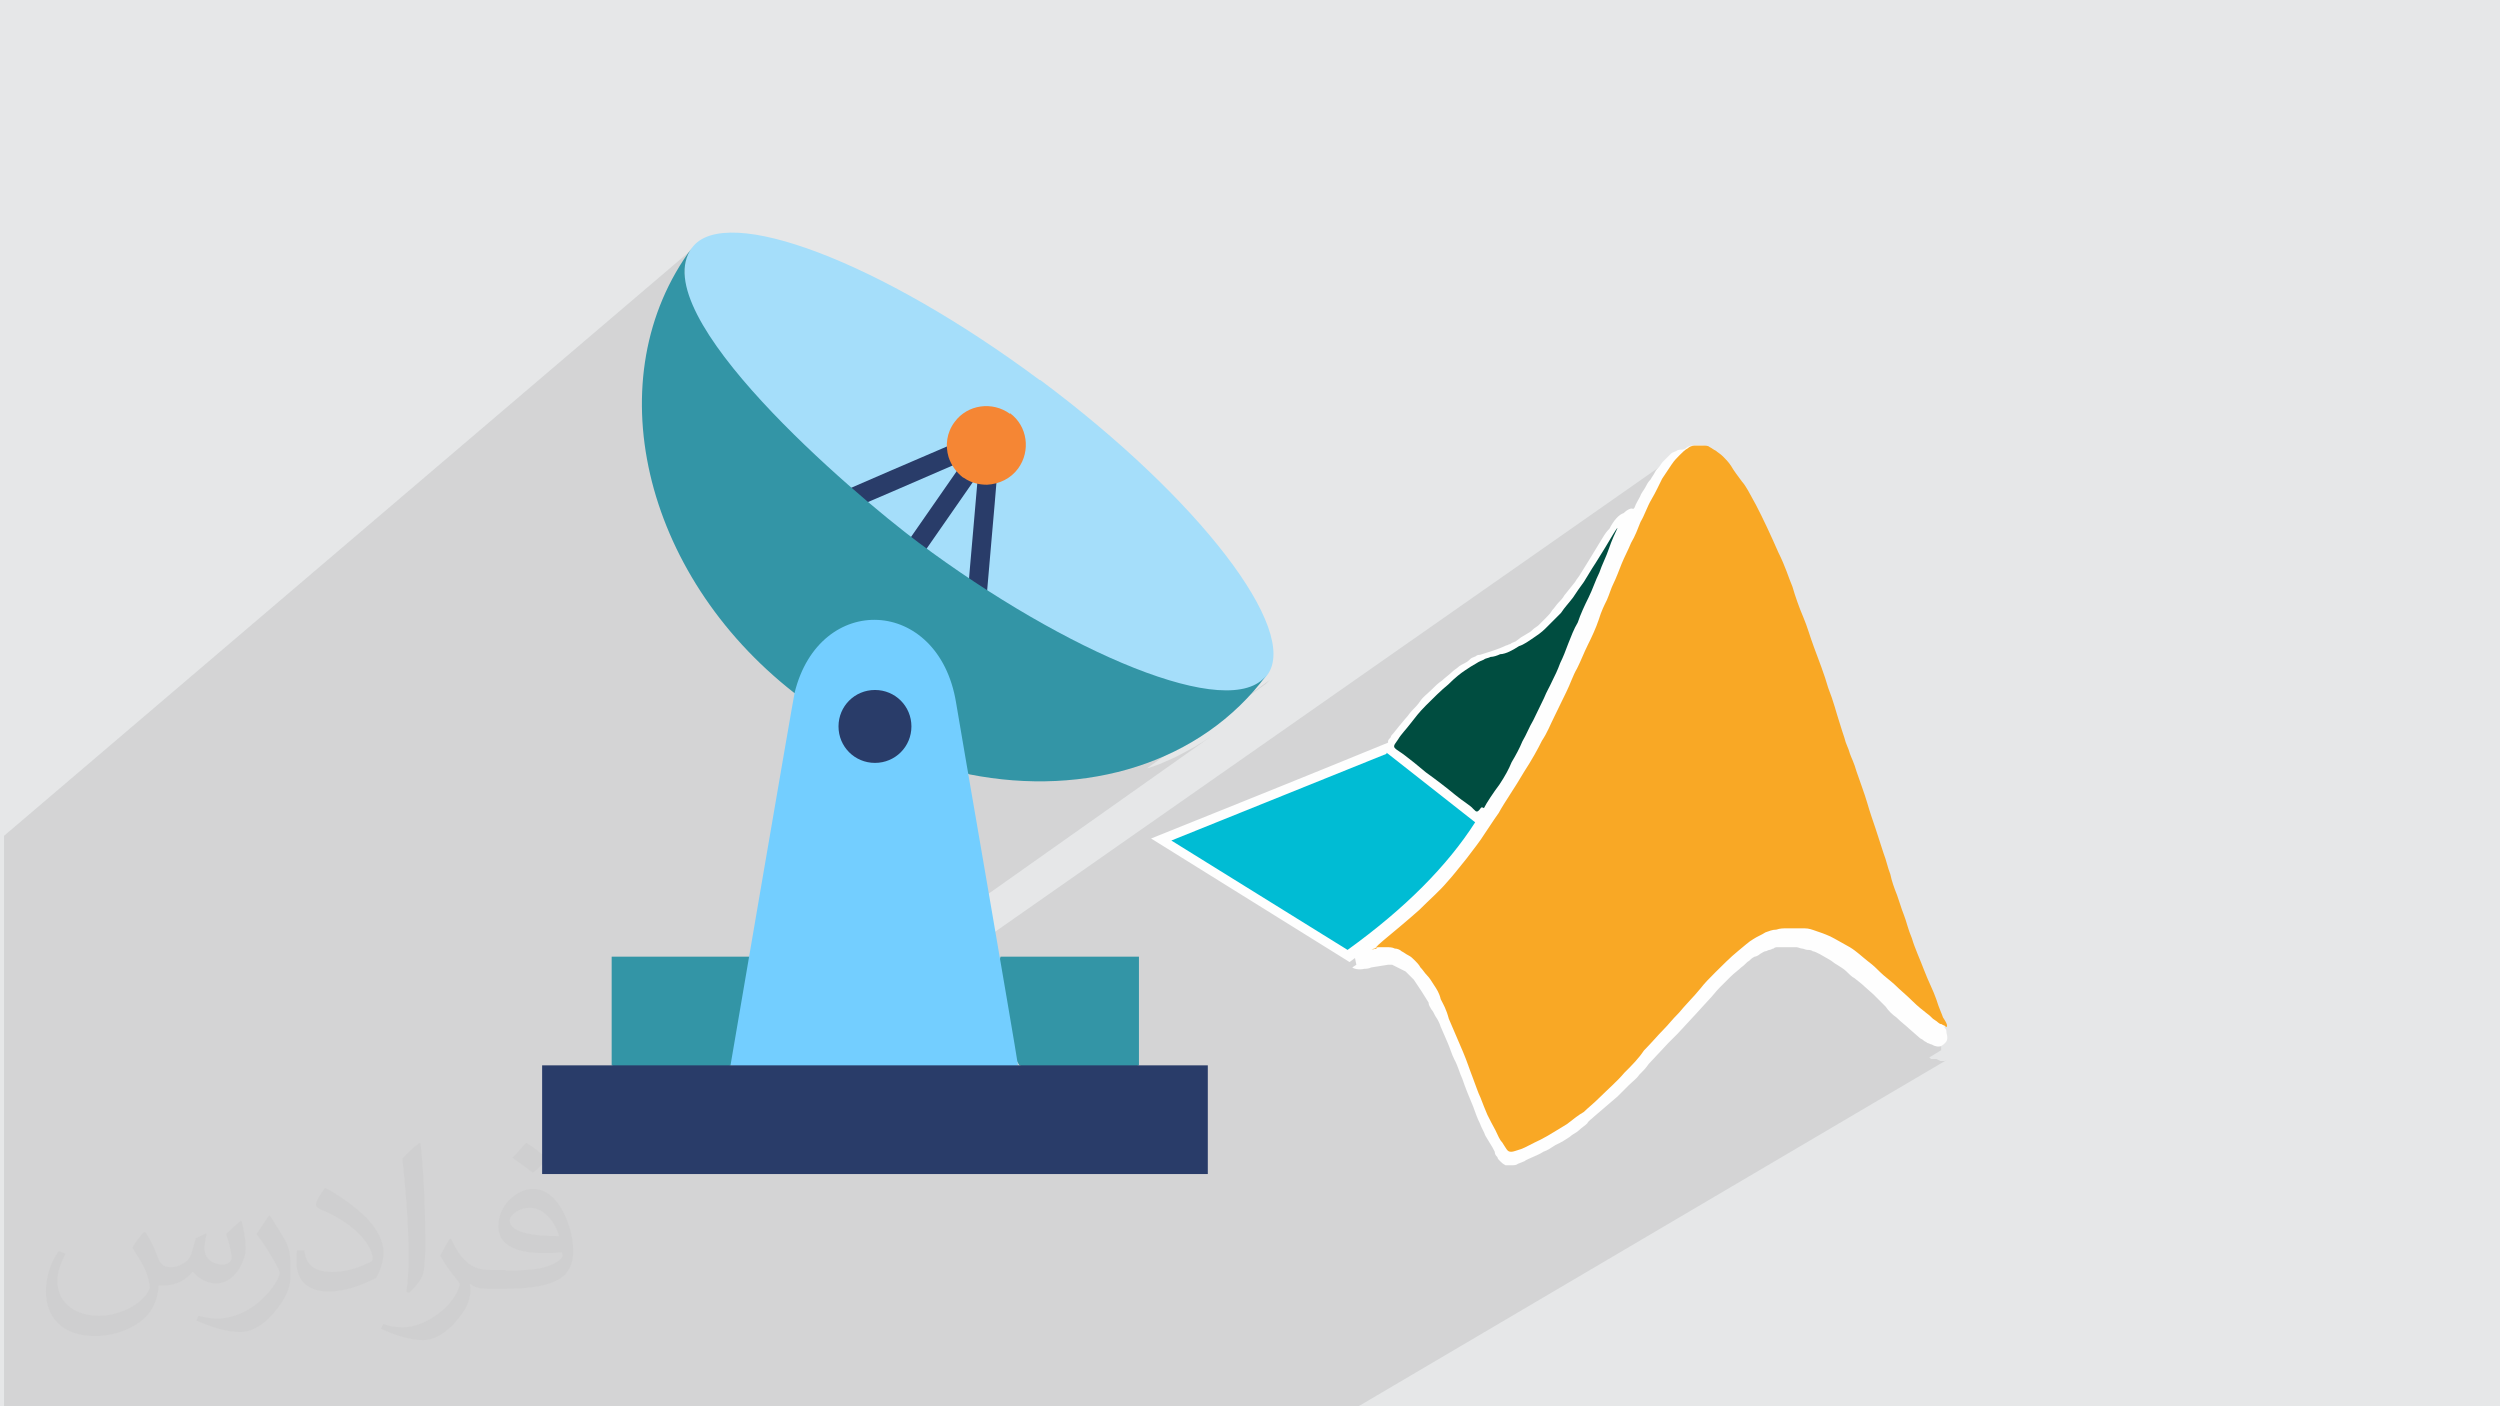
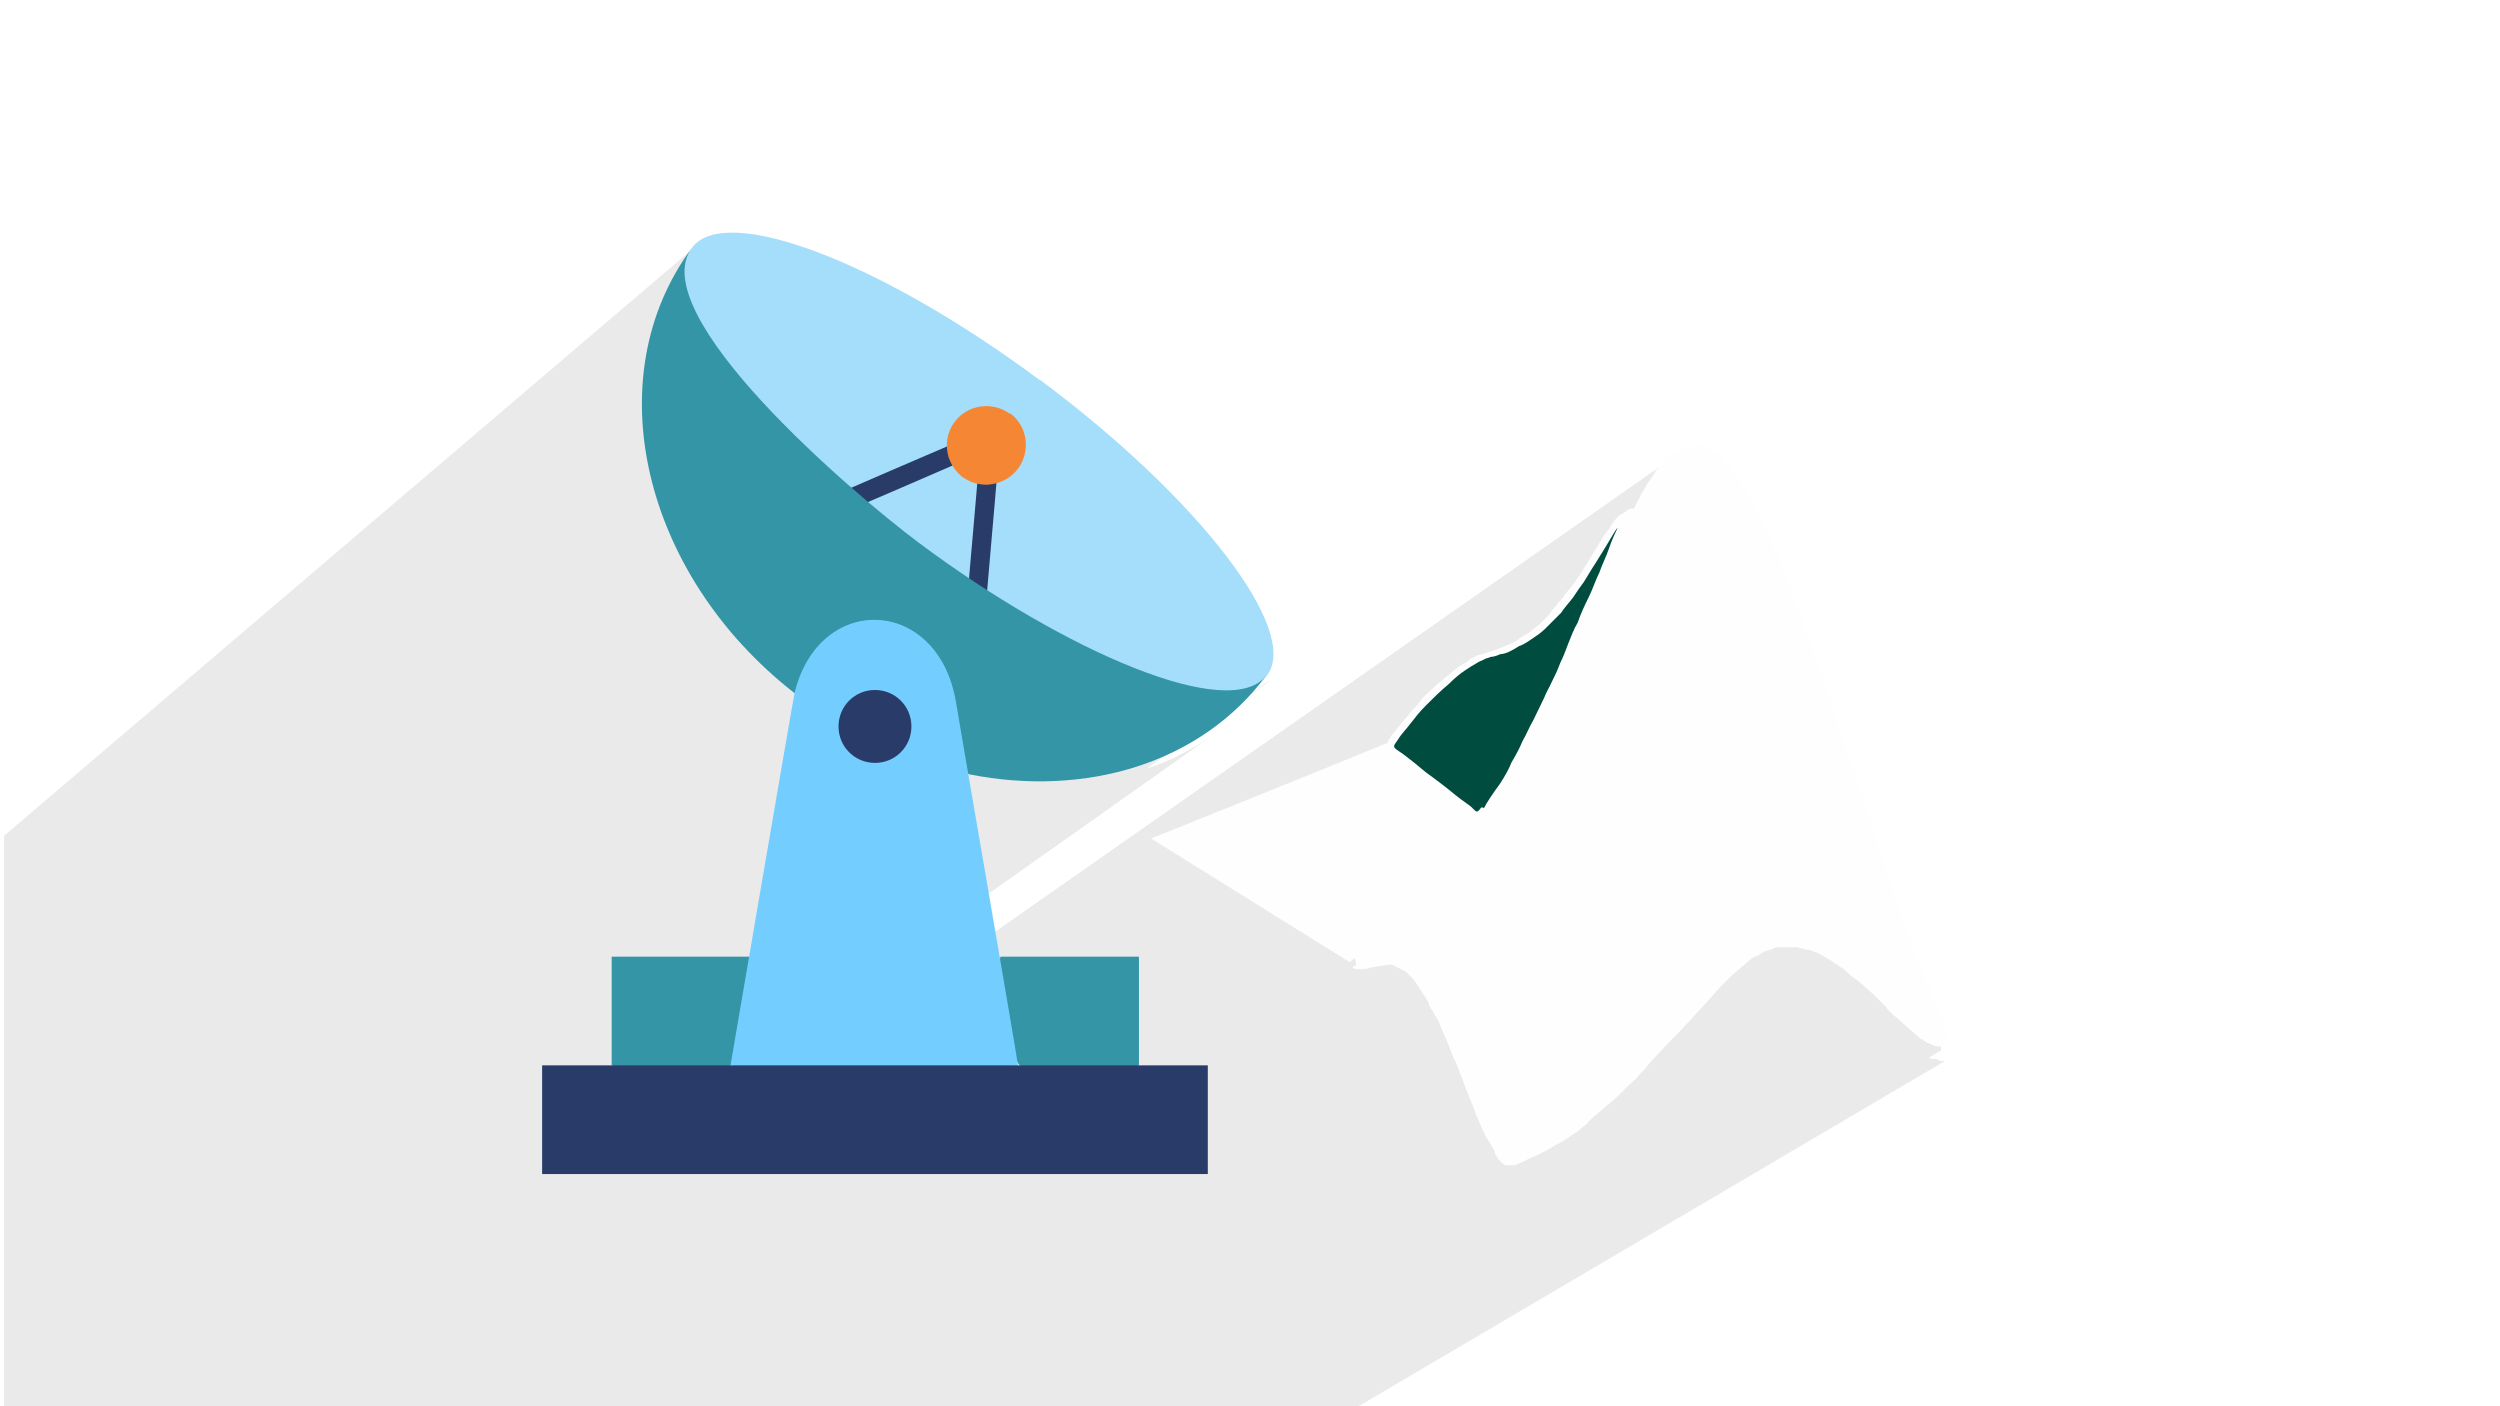
<svg xmlns="http://www.w3.org/2000/svg" xml:space="preserve" width="3.703in" height="2.083in" version="1.1" style="shape-rendering:geometricPrecision; text-rendering:geometricPrecision; image-rendering:optimizeQuality; fill-rule:evenodd; clip-rule:evenodd" viewBox="0 0 3703 2083" enable-background="new 0 0 512 512">
  <defs>
    <style type="text/css">
   
    .fil11 {fill:#F58634}
    .fil6 {fill:#004D40}
    .fil5 {fill:#00BCD4}
    .fil10 {fill:#293C69}
    .fil8 {fill:#3395A6}
    .fil12 {fill:#73CEFF}
    .fil9 {fill:#A5DEFA}
    .fil0 {fill:#E6E7E8}
    .fil7 {fill:#F9A825}
    .fil3 {fill:#FEFEFE}
    .fil4 {fill:#FEFEFE;fill-rule:nonzero}
    .fil2 {fill:#373435;fill-opacity:0.031}
    .fil1 {fill:#373435;fill-opacity:0.102}
   
  </style>
  </defs>
  <g id="Layer_x0020_1">
-     <polygon class="fil0" points="-1,0 3704,0 3704,2083 -1,2083 " />
    <path class="fil1" d="M838 2083l-2 0 -3 0 -15 0 -5 0 -8 0 -1 0 0 0 -2 0 -14 0 -12 0 -3 0 -10 0 -4 0 0 0 -2 0 -14 0 0 0 -7 0 -11 0 -10 0 -2 0 -1 0 -20 0 -9 0 -16 0 0 0 -7 0 -2 0 -1 0 -5 0 -5 0 -3 0 -2 0 0 0 -3 0 -1 0 0 0 -1 0 -1 0 0 0 0 0 -1 0 -2 0 0 0 -1 0 -1 0 -2 0 0 0 -2 0 0 0 -1 0 -1 0 -2 0 -2 0 -2 0 0 0 -2 0 0 0 0 0 -1 0 0 0 0 0 0 0 0 0 0 0 0 0 0 0 -1 0 0 0 0 0 0 0 -1 0 -1 0 0 0 0 0 0 0 0 0 -1 0 0 0 0 0 -1 0 -3 0 0 0 -2 0 -1 0 0 0 -1 0 -1 0 -4 0 -1 0 -2 0 -1 0 0 0 0 0 0 0 0 0 0 0 0 0 0 0 -1 0 0 0 -1 0 0 0 0 0 0 0 -1 0 0 0 -1 0 0 0 0 0 0 0 -2 0 -3 0 -1 0 -1 0 -2 0 -2 0 -1 0 0 0 -3 0 -2 0 0 0 0 0 0 0 0 0 -1 0 0 0 0 0 0 0 -3 0 -5 0 -2 0 0 0 -1 0 -5 0 -2 0 -1 0 -1 0 -7 0 -6 0 -3 0 -3 0 -3 0 -2 0 0 0 -1 0 0 0 0 0 -2 0 -8 0 0 0 -2 0 -3 0 0 0 -4 0 -1 0 -1 0 -3 0 -1 0 -1 0 0 0 0 0 -2 0 -2 0 -1 0 0 0 0 0 -1 0 -1 0 0 0 0 0 -4 0 -6 0 -6 0 -1 0 -5 0 -1 0 0 0 -4 0 -4 0 -1 0 -83 0 -5 0 -18 0 0 0 -3 0 -27 0 -1 0 -113 0 -59 0 -35 0 -89 0 -15 0 -2 0 -7 0 0 -75 0 -14 0 -5 0 -4 0 -61 0 0 0 -2 0 -37 0 -3 0 -1 0 -13 0 -10 0 -2 0 -12 0 -18 0 -4 0 -4 0 -11 0 -11 0 -1 0 -12 0 -3 0 -16 0 -30 0 -28 0 -1 0 -466 0 -1 1030 -878 -5 6 -6 10 -4 11 -2 12 0 13 2 14 4 14 5 15 7 16 8 16 9 17 10 17 11 17 12 17 13 18 14 18 14 18 15 18 15 17 16 17 16 17 16 17 16 16 16 16 7 7 2 -1 5 -2 6 -3 6 -3 7 -3 7 -3 7 -3 8 -3 8 -3 8 -3 8 -3 4 -2 111 -87 5 -3 5 -3 5 -2 5 -2 6 -1 6 -1 6 0 6 1 6 1 5 2 5 2 5 3 5 3 5 4 4 4 4 5 3 5 3 5 2 5 2 5 1 6 1 6 0 6 -1 6 -1 6 -2 5 -2 5 -3 5 -3 5 -2 3 -2 3 -2 2 -3 2 -3 2 -19 15 0 2 0 6 -1 6 -1 6 -1 6 -1 6 -1 6 -1 7 -1 7 -1 7 -1 7 -1 7 -1 7 -1 7 -1 7 -1 6 -1 6 -1 6 -1 6 -1 6 -1 6 0 6 0 5 0 5 0 5 0 5 0 4 0 4 0 4 -1 3 -1 3 -1 2 -2 2 -2 2 -1 1 21 12 21 12 21 11 21 11 21 10 20 9 20 9 20 8 19 8 19 7 19 6 18 6 18 5 17 4 16 3 16 3 15 2 14 1 13 0 13 0 12 -1 11 -2 10 -3 3 -1 26 -19 -6 6 -7 5 -2 1 2 -1 -169 120 4 -1 14 -5 14 -6 13 -6 13 -7 13 -7 13 -8 12 -8 -703 497 72 10 1325 -927 -1 1 -1 1 -1 1 -1 1 -1 1 -1 1 -1 1 -1 1 14 -10 -1 1 -14 10 -1 1 -1 1 -1 1 -1 1 -1 1 -1 1 -1 1 -1 1 -1 1 -1 1 -1 1 -1 1 -1 1 -1 1 -1 1 -1 1 -1 1 -1 1 -1 1 -1 1 -1 1 0 0 47 -32 -1 1 -46 32 0 0 -1 1 -1 1 0 1 31 -22 -1 1 6 -4 -1 1 -1 1 -6 4 0 0 -2 1 -2 1 -1 1 10 -7 2 -1 0 0 3 -2 1 -1 1 -1 1 -1 1 0 2 0 2 0 2 0 2 0 2 0 2 0 2 0 2 0 2 0 2 0 2 0 2 0 1 0 1 0 1 0 1 0 1 1 1 1 1 1 1 1 1 1 1 1 1 1 1 1 1 1 1 1 1 1 1 1 1 1 1 1 1 1 1 1 2 1 2 1 2 2 2 2 2 2 2 2 2 2 2 2 2 2 2 2 2 2 2 3 2 3 2 3 2 3 2 3 2 3 2 3 2 3 2 3 2 3 2 4 2 4 3 5 3 6 4 6 2 4 2 4 2 4 2 4 2 4 2 4 2 5 2 5 2 5 2 5 2 5 2 5 2 5 2 5 2 4 2 4 2 4 2 4 2 4 1 4 1 3 1 3 1 3 1 3 1 3 1 3 1 3 1 3 1 3 1 3 1 3 1 3 1 3 1 3 1 3 1 3 1 3 1 3 1 3 1 3 1 3 1 3 1 3 1 3 1 3 1 3 1 3 1 3 1 3 1 3 1 3 1 3 1 3 1 3 1 3 1 3 1 3 1 3 1 3 1 3 1 3 1 3 1 3 1 3 1 3 1 4 1 4 1 4 1 4 1 4 1 4 1 4 1 4 1 4 1 4 1 4 1 4 1 4 1 4 1 4 1 4 1 4 1 4 1 4 1 3 1 3 1 3 1 3 1 3 1 3 1 3 1 3 1 3 1 3 1 2 1 2 1 4 1 4 1 3 1 3 1 3 1 3 1 2 1 2 1 3 1 3 1 3 1 3 1 3 1 3 1 3 1 3 1 2 1 2 1 3 1 3 1 3 1 4 2 4 2 5 1 2 1 3 1 3 1 3 1 3 1 3 1 3 1 3 1 3 1 3 1 3 1 3 1 3 1 3 1 3 1 3 2 5 2 5 2 5 2 4 2 4 2 4 2 4 2 5 2 5 2 5 2 5 2 5 2 5 2 5 2 5 2 5 1 4 1 4 1 4 1 4 1 4 1 4 1 4 1 4 1 4 1 4 1 4 1 4 1 4 1 4 2 4 2 4 1 4 1 4 1 4 1 3 1 3 1 4 1 4 1 4 1 4 1 4 1 4 1 4 1 4 2 5 2 5 2 5 1 3 1 3 1 3 1 3 1 3 1 3 1 3 1 3 1 3 1 3 1 3 1 3 1 3 1 3 1 3 1 3 2 6 3 6 3 6 3 5 2 5 2 5 2 5 2 5 2 4 2 4 1 4 1 3 1 3 1 3 1 3 1 2 1 2 1 2 1 2 1 2 1 1 0 1 0 1 0 1 0 1 0 1 0 0 0 0 0 0 -18 11 0 0 1 0 1 1 1 1 1 0 1 0 1 0 1 0 1 0 1 0 1 0 1 0 4 2 2 1 2 0 2 0 2 0 2 -1 2 -1 -924 544 -10 0 -7 0 -9 0 -5 0 -2 0 -1 0 -1 0 -4 0 -8 0 -4 0 -8 0 -7 0 -22 0 -5 0 -16 0 -21 0 -9 0 0 0 -15 0 -15 0 -20 0 -1 0 -3 0 -7 0 -14 0 -1 0 -25 0 -7 0 -9 0 -21 0 -1 0 -3 0 -7 0 -14 0 -1 0 -7 0 0 0 0 0 -1 0 0 0 -1 0 0 0 -3 0 -2 0 0 0 -3 0 0 0 -5 0 -3 0 -2 0 -1 0 0 0 -1 0 -1 0 0 0 -1 0 -1 0 -1 0 -3 0 -1 0 -2 0 -4 0 -1 0 -5 0 -2 0 -1 0 -1 0 -5 0 0 0 0 0 -1 0 0 0 -2 0 0 0 0 0 -1 0 0 0 -1 0 -1 0 -3 0 -8 0 -2 0 0 0 -2 0 0 0 -6 0 0 0 -1 0 -3 0 -10 0 -5 0 0 0 -1 0 -2 0 -1 0 -4 0 -2 0 -3 0 -1 0 -4 0 -2 0 -2 0 -1 0 -8 0 0 0 -1 0 -1 0 -4 0 -2 0 -3 0 0 0 -2 0 -1 0 -1 0 -1 0 0 0 0 0 0 0 -1 0 0 0 -3 0 0 0 0 0 -3 0 -1 0 -3 0 -7 0 -2 0 -2 0 -3 0 0 0 -2 0 0 0 0 0 0 0 -2 0 -5 0 -3 0 -6 0 -6 0 -2 0 -1 0 -1 0 0 0 -1 0 -1 0 -3 0 0 0 0 0 0 0 -41 0 -10 0 -18 0 -4 0 -30 0 -15 0 -4 0 -4 0 -41 0 -4 0 -10 0 -23 0 -3 0 -1 0 -5 0 -13 0 -13 0 -5 0 -16 0 -3 0 -1 0 -1 0 -18 0 0 0 -16 0 -4 0 -1 0 -12 0 -5 0 -8 0 0 0 -4 0 -8 0 -6 0 -6 0 -2 0 -4 0 -3 0 -9 0 0 0 -5 0 -4 0 -2 0 -1 0 -4 0 -7 0 -1 0 -2 0 -9 0 -1 0 -7 0 -1 0 -2 0 -2 0 -9 0 -1 0 -6 0 -1 0 -5 0 -2 0 -1 0 -3 0 -5 0 -3 0 0 0 -2 0 0 0 0 0 -2 0 0 0 0 0 0 0 0 0 0 0 -1 0 0 0 -3 0 -1 0 -9 0 -1 0 -4 0 -6 0 -1 0 -11 0 -1 0 -10 0 -1 0 -11 0 0 0 -7 0 -3 0 -2 0 -6 0 -7 0 0 0 -15 0 -7 0 -3 0 0 0 -10 0 0 0 0 0 -4 0 -1 0 -1 0 0 0 -1 0 -2 0 -8 0 -5 0 0 0 -9 0 0 0 -2 0zm1695 -1424l0 0zm25 18l0 0z" />
  </g>
  <g id="Layer_x0020_1_0">
-     <path class="fil2" d="M216 1826c7,11 12,21 16,32 3,7 5,19 21,19 5,0 11,-1 17,-5 7,-3 12,-9 14,-17l6 -21 15 -7 1 1c-2,8 -3,16 -3,21 0,18 15,24 27,24 7,0 13,-4 13,-10 0,-8 -4,-23 -8,-35 7,-7 14,-14 22,-20l1 1c4,15 6,30 6,40 0,10 -4,20 -8,27 -7,14 -20,25 -36,25 -12,0 -25,-6 -34,-17l-1 0c-9,11 -22,20 -43,20l-7 0c-1,14 -4,24 -9,33 -13,25 -50,42 -85,42 -49,0 -73,-28 -73,-66 0,-23 8,-45 19,-60l10 4c-7,14 -12,27 -12,40 0,35 29,52 62,52 31,0 68,-19 75,-42 -3,-25 -12,-36 -26,-59 4,-7 10,-15 17,-23l1 0 0 0 0 0 0 0 2 1zm564 -133c10,6 20,14 30,23 -6,8 -12,15 -21,21 -10,-8 -20,-15 -30,-22 7,-8 14,-15 20,-22l0 0 0 0 0 0 1 0zm5 96c-17,0 -30,11 -30,19 0,17 33,23 73,23 -5,-20 -22,-42 -43,-42zm-37 93c22,0 41,-1 55,-4 16,-4 30,-12 30,-18 0,-2 0,-3 -1,-5 -9,1 -19,1 -29,1 -29,0 -52,-7 -61,-23 -2,-5 -4,-10 -4,-16 0,-16 7,-32 19,-42 10,-9 21,-14 33,-14 20,0 37,16 48,42 6,14 11,30 11,51 0,14 -4,25 -12,34 -16,15 -45,21 -90,21l-20 0 0 0 -5 0c-11,0 -19,-2 -25,-7l-1 0c0,3 1,5 1,7 0,10 -3,23 -10,33 -20,30 -42,43 -60,43 -19,0 -42,-7 -63,-17l4 -7c7,3 16,5 29,5 34,0 78,-33 84,-64 -1,-3 -4,-6 -7,-10 -10,-12 -16,-22 -22,-32 5,-10 10,-18 14,-25l2 0c14,29 28,46 57,46l5 0 0 0 21 0 0 0 0 0 0 0 -3 1zm-146 31c2,-14 3,-29 3,-43l0 -21c0,-39 -5,-96 -9,-133 7,-8 17,-17 25,-23l2 1c5,47 7,101 7,151 0,13 -1,26 -2,35 -1,12 -8,21 -22,35l-3 -1 0 0 0 0 0 0 -1 -1zm-151 -62c1,18 10,33 41,33 20,0 36,-5 55,-14 3,-1 5,-3 5,-5 0,-12 -9,-27 -24,-41 -14,-13 -34,-25 -52,-32 -6,-3 -8,-5 -8,-8 0,-5 7,-16 13,-24l2 0c20,11 43,27 60,44 15,16 25,33 25,51 0,13 -4,26 -11,38 -22,11 -46,20 -70,20 -29,0 -48,-14 -48,-45 0,-3 0,-9 1,-16l10 0 0 0 0 0 0 0 1 -1zm-52 -52l18 29c7,11 13,22 13,41l0 24c0,19 -12,39 -32,60 -15,14 -29,20 -42,20 -19,0 -40,-6 -65,-17l3 -7c8,2 17,4 28,4 36,0 72,-26 89,-58 2,-4 3,-7 3,-9 0,-4 -2,-8 -4,-11 -9,-17 -19,-33 -30,-47 6,-9 12,-18 18,-27l1 0 0 -2z" />
    <g id="_2741758349168">
      <path class="fil3" d="M2054 1115l131 103c-41,64 -103,127 -189,189l-261 -162 320 -129 -2 0zm-27 292c2,0 4,-2 6,-2 2,-2 6,-2 8,-2 4,0 6,0 10,0 4,0 8,0 12,2 4,0 8,2 10,4 4,2 6,4 10,6 4,2 6,4 10,8 2,2 6,6 8,10 4,4 6,8 10,12 4,4 6,8 10,14 4,6 8,12 10,21 4,8 8,14 12,29 6,14 14,33 21,49 6,14 10,27 14,37 4,10 8,23 12,31 4,10 6,16 10,25 4,8 8,16 12,23 4,8 6,14 10,18 4,6 6,10 8,12 2,2 4,2 6,2 2,0 8,-2 14,-4 6,-2 16,-8 29,-14 12,-6 27,-16 39,-23 10,-8 18,-14 25,-18 6,-6 14,-12 25,-23 10,-10 25,-23 35,-35 12,-12 21,-21 29,-33 10,-10 21,-23 29,-31 8,-8 12,-14 23,-25 8,-10 23,-25 31,-35 8,-10 12,-14 23,-25 8,-8 23,-23 33,-31 10,-8 16,-14 23,-18 6,-4 12,-6 18,-10 6,-2 10,-4 16,-4 6,-2 10,-2 18,-2 6,0 14,0 23,0 8,0 12,2 18,4 6,2 12,4 21,8 8,4 18,10 29,16 10,6 18,14 27,21 8,6 12,10 18,16 6,6 12,10 21,18 8,8 18,16 27,25 8,8 16,14 21,18 6,4 8,8 12,10 4,2 6,6 10,6 2,2 6,2 6,4 2,0 2,0 2,-2 0,-2 -2,-6 -6,-12 -2,-6 -6,-14 -10,-27 -4,-12 -12,-27 -18,-43 -6,-16 -14,-33 -18,-47 -6,-14 -8,-25 -12,-35 -4,-10 -6,-18 -10,-29 -4,-10 -8,-21 -10,-31 -4,-10 -6,-21 -10,-31 -4,-12 -8,-25 -12,-37 -4,-12 -8,-23 -12,-37 -4,-14 -12,-35 -16,-47 -4,-14 -8,-21 -10,-27 -2,-8 -6,-14 -8,-23 -2,-6 -4,-12 -8,-25 -4,-12 -8,-29 -16,-49 -6,-21 -14,-41 -21,-60 -6,-16 -10,-31 -16,-45 -6,-14 -12,-31 -16,-45 -6,-14 -10,-29 -21,-51 -10,-23 -23,-51 -33,-70 -10,-18 -14,-27 -21,-35 -6,-8 -12,-16 -16,-23 -4,-6 -8,-10 -12,-14 -4,-4 -8,-6 -10,-8 -4,-2 -6,-4 -10,-6 -2,-2 -6,-2 -10,-2 -4,0 -8,0 -12,0 -4,0 -8,2 -10,4 -4,2 -8,6 -12,10 -4,4 -8,8 -12,14 -4,6 -8,12 -14,21 -4,8 -10,21 -16,31 -6,10 -10,23 -16,33 -4,10 -8,21 -14,31 -4,10 -10,21 -14,31 -4,10 -8,21 -12,29 -4,8 -6,16 -10,25 -4,8 -8,16 -12,29 -4,12 -10,25 -16,37 -6,12 -10,23 -16,35 -6,10 -10,23 -16,35 -6,12 -12,25 -18,37 -6,12 -10,23 -18,35 -6,12 -14,27 -27,47 -12,21 -29,45 -37,60 -10,14 -14,21 -21,31 -6,10 -18,25 -27,37 -10,12 -18,23 -29,35 -10,12 -25,25 -41,41 -18,16 -41,35 -53,45 -12,10 -12,12 -10,10l0 0 0 0 0 0 0 2zm168 -210c4,-8 14,-23 23,-35 8,-12 14,-23 18,-33 6,-10 12,-21 16,-31 6,-10 10,-21 16,-31 6,-12 12,-25 16,-33 4,-10 8,-16 12,-25 4,-8 8,-16 12,-27 4,-8 8,-18 12,-29 4,-10 8,-21 14,-31 4,-12 10,-25 16,-37 6,-12 10,-25 16,-37 4,-12 10,-23 14,-35 4,-12 10,-25 12,-29 2,-4 0,-2 -6,8 -6,10 -16,27 -25,41 -8,12 -14,23 -18,29 -6,8 -10,14 -16,23 -6,8 -12,14 -18,23 -8,8 -16,16 -23,23 -6,6 -12,10 -18,14 -6,4 -14,10 -21,12 -6,4 -10,6 -14,8 -4,2 -10,4 -14,4 -4,2 -10,4 -14,4 -4,2 -8,2 -10,4 -4,2 -6,2 -12,6 -4,2 -10,6 -16,10 -6,4 -14,10 -25,21 -10,8 -23,21 -33,31 -10,10 -16,18 -23,27 -6,8 -14,16 -18,23 -4,6 -6,8 -6,10 0,2 0,2 2,4 2,2 6,4 14,10 8,6 18,14 31,25 14,10 31,23 43,33 12,10 23,16 27,21 4,4 4,4 6,4 0,0 0,0 0,0 0,0 2,0 6,-6l0 0 2 0z" />
      <path class="fil4" d="M2167 1222l-113 -88 -286 115 228 142c39,-29 74,-58 103,-86 27,-27 49,-53 68,-82l0 0 0 0zm-160 197l-8 6 -294 -183c117,-47 234,-94 351,-142l0 -2c0,-2 2,-4 4,-6 0,-2 2,-4 4,-6l8 -10 10 -12c4,-4 6,-8 10,-12 4,-4 8,-8 12,-14 4,-6 10,-10 16,-16 6,-6 10,-10 16,-14 4,-4 10,-8 14,-12 4,-4 8,-6 10,-8 2,-2 6,-4 10,-6 4,-2 6,-4 8,-6l0 0c2,-2 4,-2 8,-4 2,-2 4,-2 6,-2 12,-4 27,-8 39,-14 2,0 4,-2 6,-2 2,-2 4,-2 8,-4l8 -6 10 -6c4,-2 6,-4 8,-6 2,-2 6,-4 8,-6 2,-2 6,-6 10,-10 4,-4 8,-8 10,-12 4,-4 6,-8 10,-12 2,-2 6,-6 8,-10l8 -10 8 -10c2,-4 6,-8 8,-12l10 -16 25 -41c4,-6 6,-8 8,-10l0 0c6,-12 14,-21 21,-23 6,-6 12,-8 14,-6l2 -2c2,-6 6,-12 8,-16 2,-6 6,-10 8,-14 2,-4 4,-8 8,-12 2,-4 4,-6 6,-10 2,-4 4,-6 6,-8 2,-2 4,-6 6,-8l0 0c2,-2 4,-4 6,-6 2,-2 4,-4 6,-6l0 0c2,-2 4,-2 8,-4 2,-2 6,-2 8,-2 2,0 6,0 8,-2 2,0 6,0 8,0 2,0 6,0 8,2 2,0 4,2 8,2l0 0c2,2 4,2 6,4l6 4 6 4c2,2 4,4 6,6l0 0c2,2 4,4 6,6 2,2 4,6 6,8l10 12c2,4 6,8 8,10 2,4 6,8 8,14 4,6 6,12 12,23 4,10 10,23 16,35 6,12 12,25 16,35 6,12 8,21 12,29 4,8 6,16 8,23l0 2c6,14 12,29 16,45l8 21 8 23 10 29c4,10 6,21 10,31 6,16 10,33 14,45l6 18 4 10c2,6 4,12 6,16 8,21 14,39 21,60l18 58 23 68 6 16 21 55c2,8 6,14 8,23 2,4 4,12 8,21l10 25 31 70 4 6c2,2 2,4 2,6 2,8 2,12 -2,16 -6,6 -10,6 -16,4l-4 -2c-2,0 -4,-2 -6,-2 -2,-2 -4,-2 -6,-4 -2,-2 -4,-2 -6,-4l-16 -14c-4,-4 -10,-8 -18,-16 -6,-4 -12,-10 -16,-16l-8 -8 -10 -10 -18 -16 -10 -8c-4,-2 -8,-6 -12,-10 -4,-4 -8,-6 -14,-10 -4,-2 -8,-6 -12,-8 -4,-2 -10,-6 -14,-8 -4,-2 -8,-4 -10,-4 -2,-2 -6,-2 -8,-2 -2,0 -6,-2 -8,-2 -2,0 -6,-2 -8,-2 -4,0 -6,0 -10,0 -4,0 -8,0 -10,0 -4,0 -6,0 -8,0 -2,0 -4,0 -6,2 -2,0 -4,2 -6,2 -2,0 -4,2 -6,2l0 0c-2,0 -4,2 -8,4 -2,2 -6,4 -8,4 -4,2 -6,4 -8,6 -4,2 -6,6 -12,10 -4,4 -10,8 -16,14 -6,6 -12,12 -16,16 -6,6 -10,12 -16,18l-21 23 -25 27c-6,6 -10,10 -14,14l-29 31c-4,6 -8,10 -14,16 -4,6 -10,10 -16,16l-16 16 -21 18 -14 12c-4,4 -8,6 -10,10 -4,4 -8,6 -12,10 -4,4 -10,6 -14,10 -6,4 -12,8 -21,12 -6,4 -12,8 -18,10 -6,4 -12,6 -16,8 -4,2 -10,4 -12,6l-10 4c-2,2 -6,2 -8,2 -4,0 -6,0 -10,0 -4,-2 -6,-4 -8,-6l0 0c-2,-2 -4,-4 -4,-6 -2,-2 -4,-4 -4,-8 -2,-4 -4,-8 -8,-14l-6 -10c-2,-6 -6,-12 -8,-18 -4,-8 -6,-14 -10,-25 -6,-14 -12,-29 -16,-41 -4,-8 -6,-18 -12,-29 -4,-8 -6,-16 -10,-25l-10 -23c-2,-6 -4,-10 -8,-16 -2,-4 -4,-8 -6,-10l0 0c-2,-4 -4,-6 -4,-10 -4,-6 -6,-10 -10,-16l-4 -6 -4 -6 -4 -6 -4 -4 -4 -4 -4 -4 -4 -2 -4 -2c-4,-2 -4,-2 -8,-4l-4 -2 -6 0 -25 4c-4,2 -8,2 -10,2 -8,2 -16,0 -18,-2l0 0 0 0 6 -4zm66 -31l6 2c2,0 4,2 6,2l0 0c2,2 4,2 6,4 2,2 4,2 6,4 2,2 4,2 6,4l6 4c2,2 4,4 4,6l4 6 4 6 6 6 4 6c2,2 4,6 6,8 2,2 4,6 6,10 2,4 4,8 6,10 2,4 4,8 6,12l8 16 10 23 10 25c4,12 8,21 12,29 6,14 10,29 16,41 4,8 6,14 10,23 2,6 6,10 8,16l6 10c2,4 4,10 8,14 2,2 2,4 4,6l6 -2c4,-2 6,-2 12,-6 4,-2 10,-4 16,-8l0 0c6,-2 12,-6 18,-10 6,-4 14,-8 18,-12 6,-4 10,-6 14,-10 4,-2 8,-6 10,-8l10 -10 12 -12 18 -18 16 -16c6,-6 10,-10 14,-16 14,-16 29,-31 43,-47 18,-18 35,-39 53,-58l4 -6c6,-6 10,-12 18,-18 4,-4 10,-10 16,-16 6,-6 12,-10 16,-14 4,-4 10,-8 14,-12 4,-4 8,-6 10,-8l0 0c4,-2 6,-4 10,-6 4,-2 6,-4 10,-4 4,-2 6,-2 8,-4 2,0 6,-2 8,-2 2,0 6,-2 10,-2 4,0 6,0 10,0 4,0 8,0 12,0 4,0 8,0 12,0 4,0 8,2 12,2 4,0 8,2 10,2l0 0c4,2 6,2 10,4 4,2 8,4 12,6 4,2 10,6 16,8 4,2 10,6 14,10 6,4 10,8 14,10 4,4 8,6 12,10l10 8 18 16 10 10 10 8c6,6 10,10 16,16l6 6 -14 -35 -10 -25 -8 -23c-4,-10 -6,-16 -8,-25l-4 -10c-2,-6 -4,-14 -8,-21l-8 -23 -6 -16c-12,-35 -25,-70 -35,-105 -10,-33 -23,-66 -35,-97l-4 -10 -6 -18c-4,-10 -8,-25 -14,-43 -2,-8 -6,-18 -10,-31l-18 -51 -8 -21c-4,-12 -10,-29 -16,-43l0 -2c-2,-8 -6,-14 -8,-23 -4,-8 -8,-16 -12,-27 -6,-12 -10,-25 -16,-35 -6,-12 -12,-25 -16,-33 -4,-8 -8,-14 -10,-21 -2,-4 -6,-8 -8,-12 -2,-4 -4,-6 -8,-10l-8 -12 -6 -8c-2,-2 -2,-4 -4,-4 -2,-2 -4,-2 -4,-4l-8 -6c-2,-2 -2,-2 -4,-2 0,0 -2,0 -2,0 -2,0 -2,0 -4,0 -2,0 -4,0 -4,0 -2,0 -2,0 -2,0 0,0 -2,0 -2,2 -2,0 -2,2 -4,4 -2,2 -4,2 -4,4l-4 6c-2,2 -4,4 -6,6 -2,2 -4,6 -6,8 -2,4 -4,6 -6,12l0 0c-2,4 -6,10 -8,14 -2,6 -6,10 -8,16l-8 16c-12,27 -23,51 -35,78l-6 14 -14 37c-10,23 -18,45 -29,66l-16 35 -18 39c-6,12 -12,25 -16,33l-8 16 -10 18c-4,6 -6,12 -12,21 -4,8 -10,16 -14,27 -4,8 -12,18 -18,29l-21 31c-4,8 -8,12 -12,16 -4,6 -6,8 -10,12l-12 16 -14 18c-4,6 -10,12 -14,18 -4,6 -10,12 -14,16 -6,6 -12,12 -18,21 -6,6 -14,14 -25,23 -10,10 -23,21 -33,29l0 0 0 0 -6 6zm119 -205l4 -8c4,-6 8,-14 12,-21l10 -16c2,-4 6,-10 8,-14l8 -14 8 -14 8 -16c8,-16 16,-35 27,-51 4,-10 8,-16 10,-23 4,-10 10,-23 16,-33 4,-6 6,-14 10,-21l16 -37 -4 6c-4,4 -8,8 -12,12 -4,4 -8,8 -12,12 -4,4 -6,6 -10,8 -4,2 -6,4 -10,6l-10 8 -10 6c-4,2 -6,4 -8,4 -4,2 -6,2 -8,4l0 0c-4,2 -8,2 -10,4 -10,4 -18,6 -29,10l-4 2c-2,0 -2,2 -4,2l0 0c-2,2 -4,2 -6,4l-8 6c-2,2 -6,4 -10,8 -4,2 -8,6 -12,10 -4,4 -10,8 -14,14 -6,6 -10,10 -16,16 -4,4 -8,8 -12,12 -4,4 -6,8 -10,12l-16 23c27,21 53,41 80,62l16 12 6 6 0 0 0 0 -2 -4z" />
-       <path class="fil5" d="M2054 1115l131 103c-41,64 -103,127 -189,189l-261 -162 320 -129 -2 0z" />
      <path class="fil6" d="M2198 1197c4,-8 14,-23 23,-35 8,-12 14,-23 18,-33 6,-10 12,-21 16,-31 6,-10 10,-21 16,-31 6,-12 12,-25 16,-33 4,-10 8,-16 12,-25 4,-8 8,-16 12,-27 4,-8 8,-18 12,-29 4,-10 8,-21 14,-31 4,-12 10,-25 16,-37 6,-12 10,-25 16,-37 4,-12 10,-23 14,-35 4,-12 10,-25 12,-29 2,-4 0,-2 -6,8 -6,10 -16,27 -25,41 -8,12 -14,23 -18,29 -6,8 -10,14 -16,23 -6,8 -12,14 -18,23 -8,8 -16,16 -23,23 -6,6 -12,10 -18,14 -6,4 -14,10 -21,12 -6,4 -10,6 -14,8 -4,2 -10,4 -14,4 -4,2 -10,4 -14,4 -4,2 -8,2 -10,4 -4,2 -6,2 -12,6 -4,2 -10,6 -16,10 -6,4 -14,10 -25,21 -10,8 -23,21 -33,31 -10,10 -16,18 -23,27 -6,8 -14,16 -18,23 -4,6 -6,8 -6,10 0,2 0,2 2,4 2,2 6,4 14,10 8,6 18,14 31,25 14,10 31,23 43,33 12,10 23,16 27,21 4,4 4,4 6,4 0,0 0,0 0,0 0,0 2,0 6,-6l0 0 2 0z" />
-       <path class="fil7" d="M2030 1407c2,0 4,-2 6,-2 2,-2 6,-2 8,-2 4,0 6,0 10,0 4,0 8,0 12,2 4,0 8,2 10,4 4,2 6,4 10,6 4,2 6,4 10,8 2,2 6,6 8,10 4,4 6,8 10,12 4,4 6,8 10,14 4,6 8,12 10,21 4,8 8,14 12,29 6,14 14,33 21,49 6,14 10,27 14,37 4,10 8,23 12,31 4,10 6,16 10,25 4,8 8,16 12,23 4,8 6,14 10,18 4,6 6,10 8,12 2,2 4,2 6,2 2,0 8,-2 14,-4 6,-2 16,-8 29,-14 12,-6 27,-16 39,-23 10,-8 18,-14 25,-18 6,-6 14,-12 25,-23 10,-10 25,-23 35,-35 12,-12 21,-21 29,-33 10,-10 21,-23 29,-31 8,-8 12,-14 23,-25 8,-10 23,-25 31,-35 8,-10 12,-14 23,-25 8,-8 23,-23 33,-31 10,-8 16,-14 23,-18 6,-4 12,-6 18,-10 6,-2 10,-4 16,-4 6,-2 10,-2 18,-2 6,0 14,0 23,0 8,0 12,2 18,4 6,2 12,4 21,8 8,4 18,10 29,16 10,6 18,14 27,21 8,6 12,10 18,16 6,6 12,10 21,18 8,8 18,16 27,25 8,8 16,14 21,18 6,4 8,8 12,10 4,2 6,6 10,6 2,2 6,2 6,4 2,0 2,0 2,-2 0,-2 -2,-6 -6,-12 -2,-6 -6,-14 -10,-27 -4,-12 -12,-27 -18,-43 -6,-16 -14,-33 -18,-47 -6,-14 -8,-25 -12,-35 -4,-10 -6,-18 -10,-29 -4,-10 -8,-21 -10,-31 -4,-10 -6,-21 -10,-31 -4,-12 -8,-25 -12,-37 -4,-12 -8,-23 -12,-37 -4,-14 -12,-35 -16,-47 -4,-14 -8,-21 -10,-27 -2,-8 -6,-14 -8,-23 -2,-6 -4,-12 -8,-25 -4,-12 -8,-29 -16,-49 -6,-21 -14,-41 -21,-60 -6,-16 -10,-31 -16,-45 -6,-14 -12,-31 -16,-45 -6,-14 -10,-29 -21,-51 -10,-23 -23,-51 -33,-70 -10,-18 -14,-27 -21,-35 -6,-8 -12,-16 -16,-23 -4,-6 -8,-10 -12,-14 -4,-4 -8,-6 -10,-8 -4,-2 -6,-4 -10,-6 -2,-2 -6,-2 -10,-2 -4,0 -8,0 -12,0 -4,0 -8,2 -10,4 -4,2 -8,6 -12,10 -4,4 -8,8 -12,14 -4,6 -8,12 -14,21 -4,8 -10,21 -16,31 -6,10 -10,23 -16,33 -4,10 -8,21 -14,31 -4,10 -10,21 -14,31 -4,10 -8,21 -12,29 -4,8 -6,16 -10,25 -4,8 -8,16 -12,29 -4,12 -10,25 -16,37 -6,12 -10,23 -16,35 -6,10 -10,23 -16,35 -6,12 -12,25 -18,37 -6,12 -10,23 -18,35 -6,12 -14,27 -27,47 -12,21 -29,45 -37,60 -10,14 -14,21 -21,31 -6,10 -18,25 -27,37 -10,12 -18,23 -29,35 -10,12 -25,25 -41,41 -18,16 -41,35 -53,45 -12,10 -12,12 -10,10l0 0 0 0 0 0 0 2z" />
    </g>
    <g id="_2741758345104">
      <polygon id="XMLID_151_" class="fil8" points="1687,1417 1687,1578 1597,1608 1510,1578 1461,1498 1482,1417 " />
      <polygon id="XMLID_150_" class="fil8" points="1110,1417 1130,1513 1083,1578 987,1608 906,1578 906,1417 " />
      <path id="XMLID_814_" class="fil9" d="M1540 563c-235,-175 -466,-263 -515,-196 -73,98 227,390 326,463 217,162 473,241 526,170 49,-66 -101,-262 -336,-437z" />
      <path id="XMLID_826_" class="fil10" d="M1478 702c1,-8 -5,-15 -13,-16 -8,-1 -15,5 -16,13 -3,38 -12,135 -16,186 -1,8 6,16 14,16 7,0 14,-6 14,-13 3,-38 12,-135 16,-186z" />
      <path id="XMLID_825_" class="fil10" d="M1426 683c7,-3 11,-12 8,-19 -3,-7 -12,-11 -19,-8 -17,7 -174,75 -190,82 -7,3 -11,12 -8,19 3,7 12,11 19,8 17,-7 174,-75 190,-82z" />
-       <path id="XMLID_824_" class="fil10" d="M1444 684c-7,-5 -16,-3 -20,4 -27,39 -75,108 -98,141 -5,7 -3,16 4,20 7,5 16,3 20,-4 27,-39 75,-108 98,-141 5,-7 3,-16 -4,-20z" />
      <path id="XMLID_140_" class="fil8" d="M1876 1000c-97,131 -268,181 -440,147l-258 -120 -2 -1c-225,-176 -293,-468 -151,-659 -73,98 237,363 336,437 217,162 462,267 515,196l0 0z" />
      <path id="XMLID_139_" class="fil11" d="M1496 612c26,19 31,56 12,82 -11,15 -28,23 -46,24 -12,0 -24,-3 -34,-10 -1,0 -1,-1 -2,-1 -10,-8 -17,-18 -21,-30 -5,-17 -3,-36 9,-52 19,-26 56,-31 82,-12l0 0z" />
      <path id="XMLID_780_" class="fil12" d="M1510 1578l-214 30 -214 -30c0,0 93,-544 95,-552 37,-150 213,-142 239,14 0,2 88,510 92,539z" />
      <path id="XMLID_137_" class="fil10" d="M1296 1022c30,0 54,24 54,54 0,30 -24,54 -54,54 -30,0 -54,-24 -54,-54 0,-30 24,-54 54,-54z" />
      <polygon id="XMLID_136_" class="fil10" points="1789,1578 1789,1739 803,1739 803,1578 " />
    </g>
  </g>
</svg>